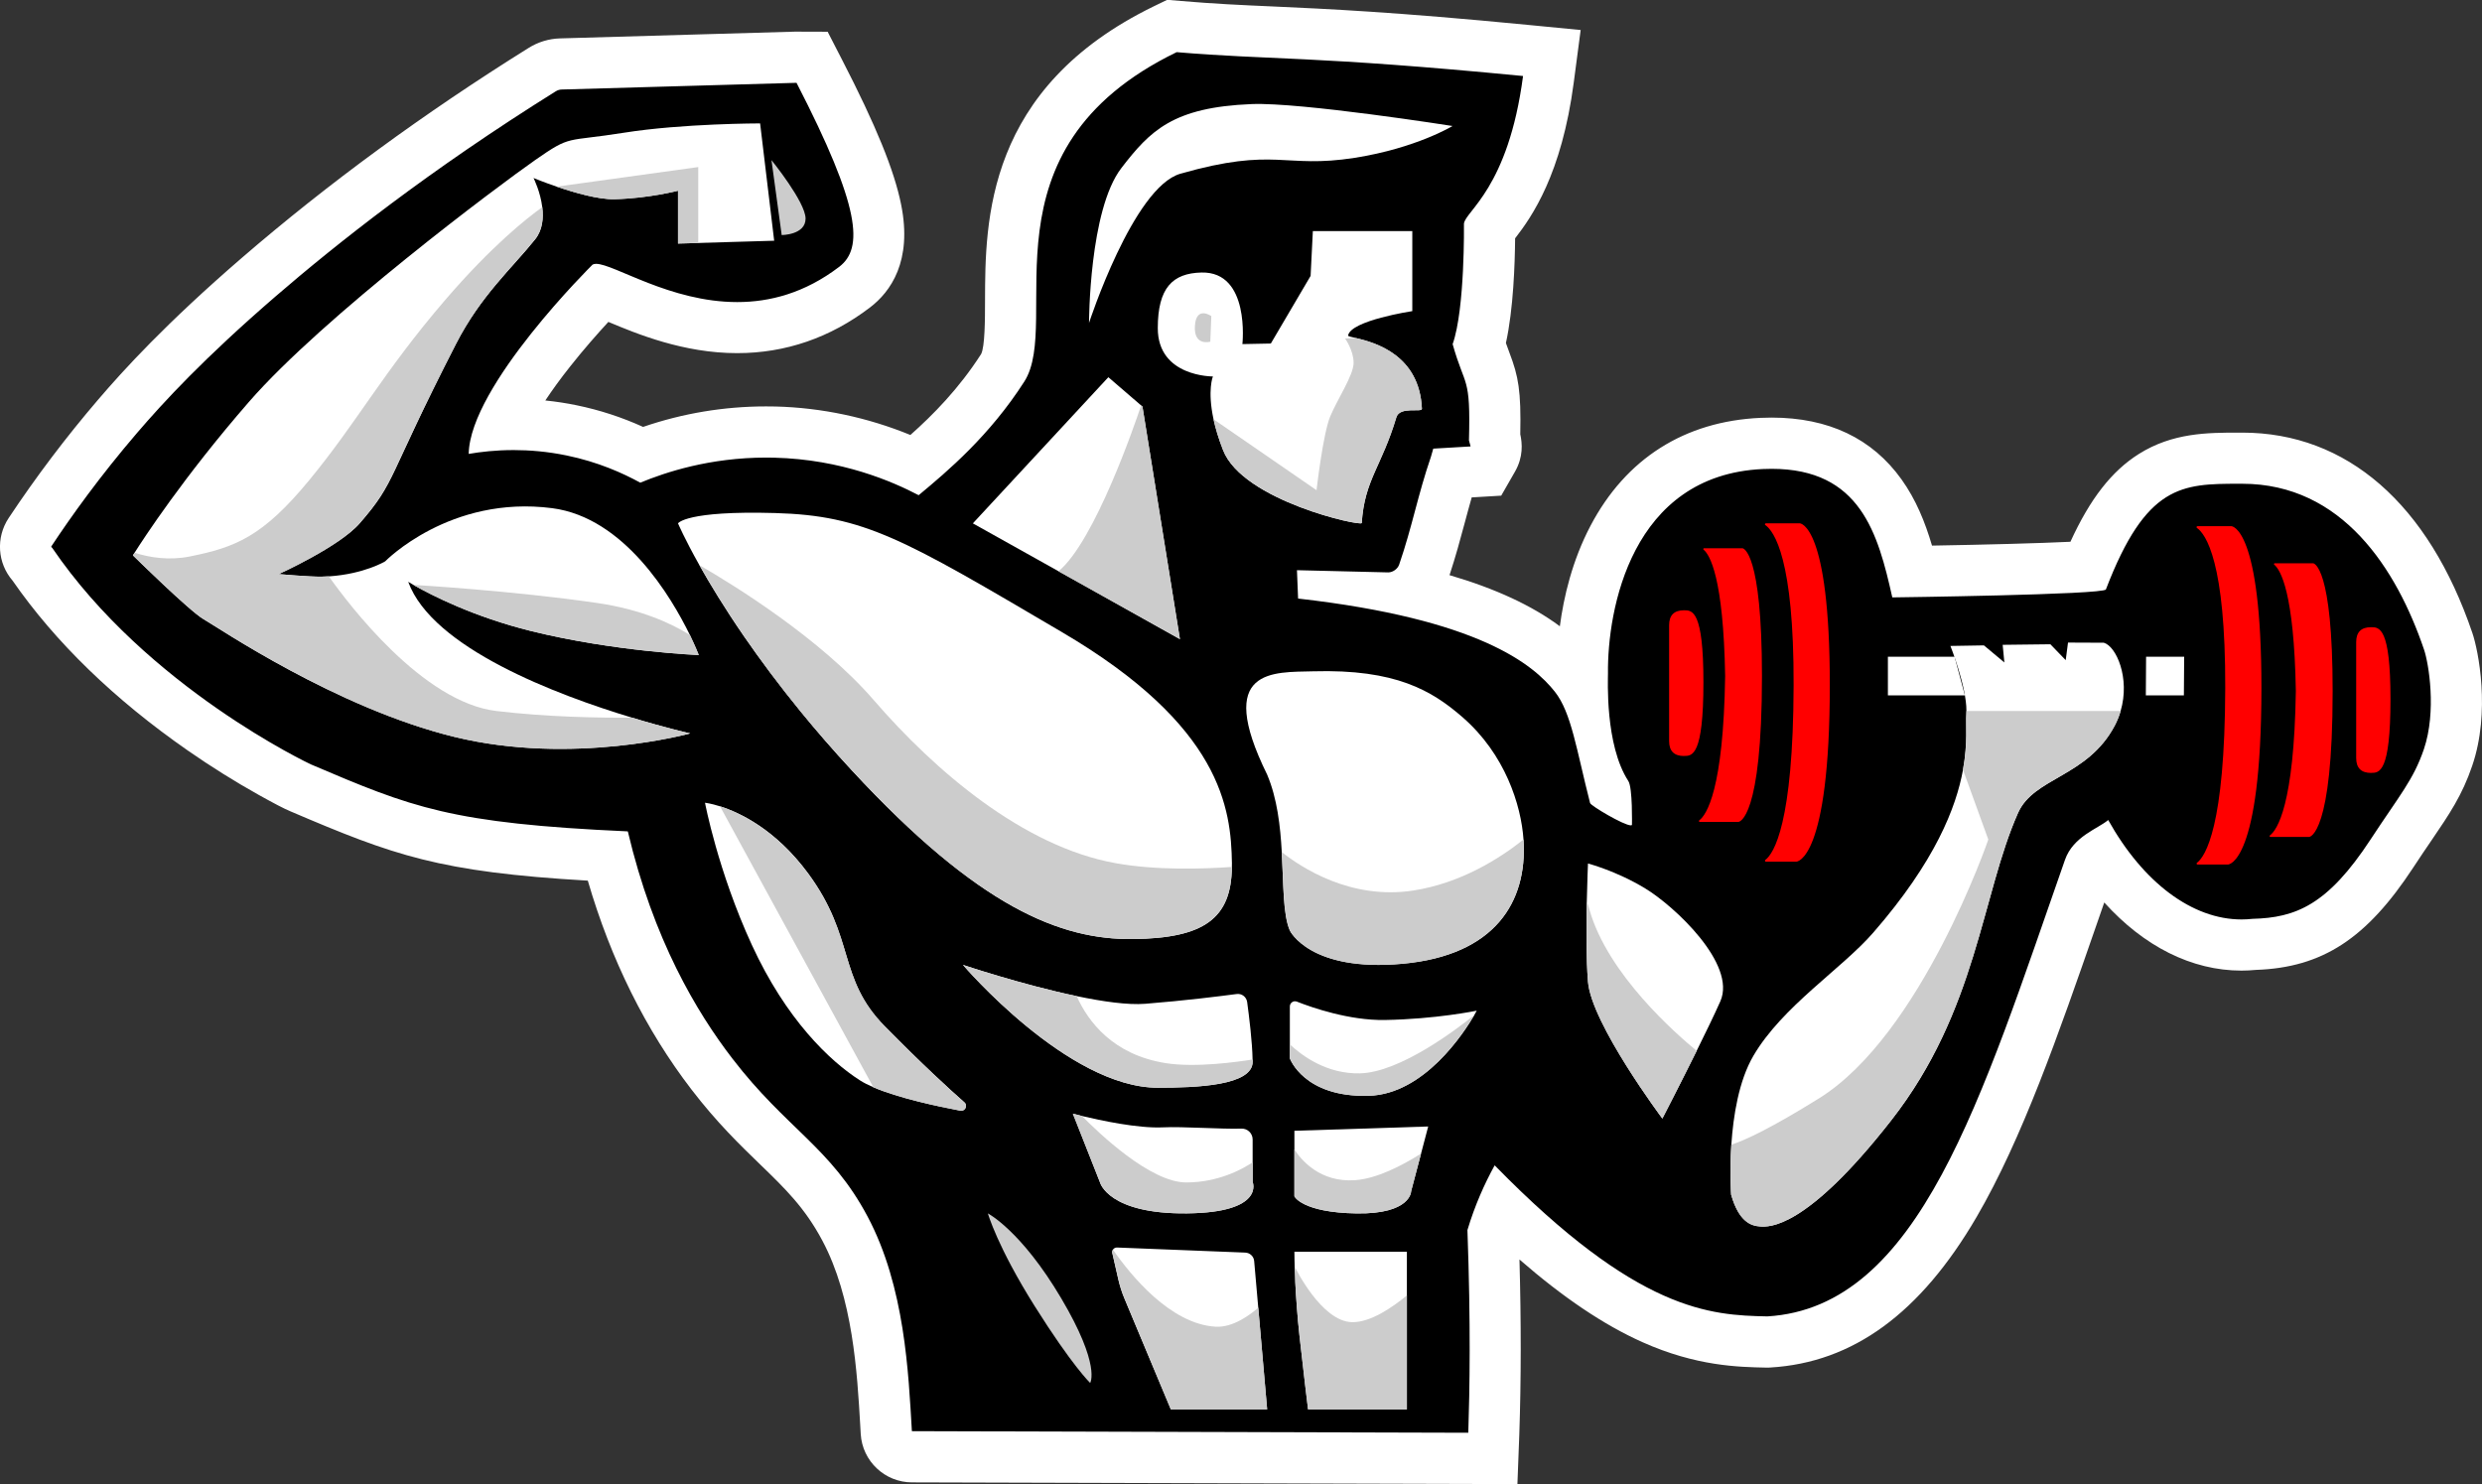
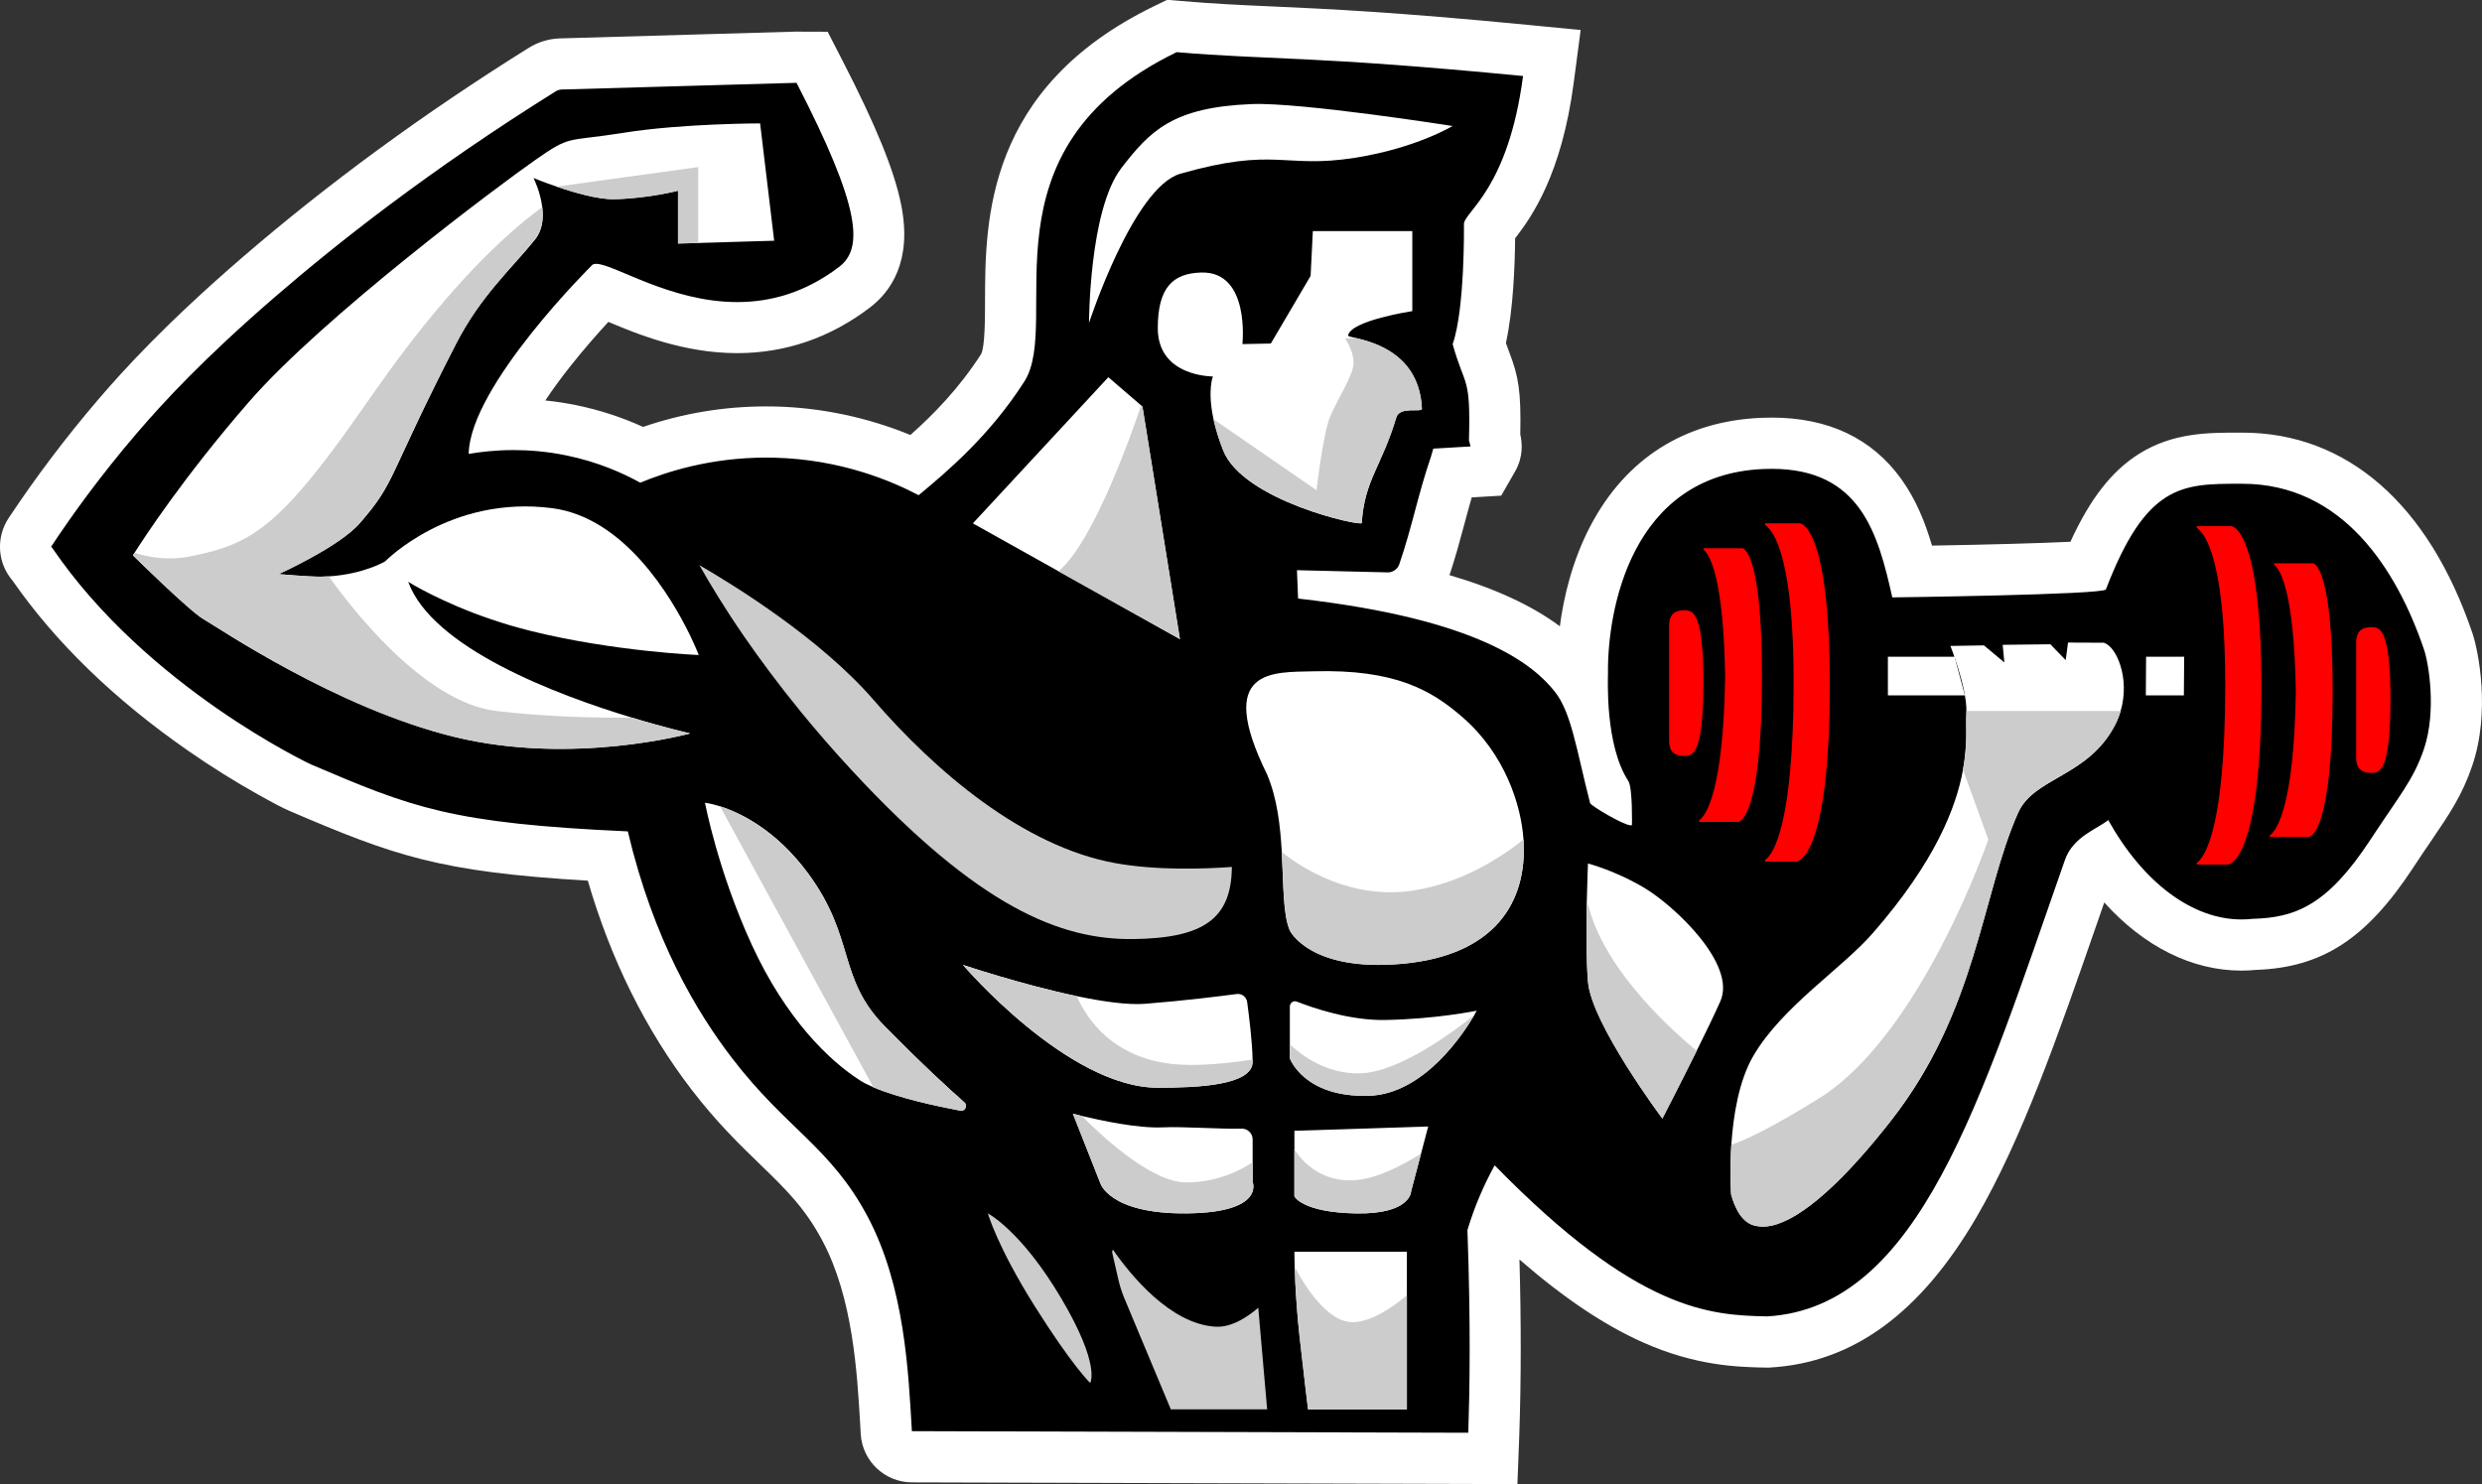
<svg xmlns="http://www.w3.org/2000/svg" id="Logo" viewBox="0 0 485.45 290.32">
  <rect x="0" y="0" width="485.45" height="290.32" fill="#333333" stroke="none" />
  <defs>
    <style>.cls-1{fill:#ccc;}.cls-1,.cls-2,.cls-3,.cls-4{stroke-width:0px;}.cls-2{fill:#000;}.cls-3{fill:red;}.cls-4{fill:#fff;}</style>
  </defs>
  <g id="Man">
    <path class="cls-2" d="M173.66,284.96l-.31-4.75-.09-1.58c-.64-11.03-1.52-26.13-8-38.31-3.8-7.14-8.11-11.31-13.09-16.14-3.85-3.72-8.21-7.95-12.9-14.06-9.27-12.07-16.14-26.41-20.43-42.67-32.73-1.68-40.99-5.21-60.01-13.33l.03-.08c-5.27-2-16.83-9.65-19.25-11.34-9.65-6.71-23.19-17.72-33.21-32.24-1.62-1.75-1.85-4.36-.53-6.36,5.22-7.88,10.99-15.51,17.15-22.7,4.8-5.6,12.88-14.51,27.6-27.22,16.6-14.33,35.25-27.98,55.43-40.58,1.09-.68,2.35-1.06,3.63-1.1l46.06-1.31h3.1s1.41,2.79,1.41,2.79c11.37,22.06,15.84,35.35,6.88,42.18-6.89,5.25-14.62,7.91-22.97,7.91h0c-9.68,0-18.05-3.53-23.59-5.87-.95-.4-2.03-.85-2.89-1.19-6.86,7.06-15.88,17.96-19.46,26.05.74-.03,1.48-.04,2.22-.04,3.81,0,7.62.39,11.34,1.15,4.76.98,9.37,2.57,13.73,4.74,7.81-2.93,15.98-4.42,24.33-4.42.57,0,1.14,0,1.73.02,9.41.24,18.81,2.44,27.39,6.41,4.9-4.16,11.63-10.36,17.17-19,1.51-2.36,1.53-7.58,1.54-13.1.04-15.32.1-38.48,30.26-53.14l1.24-.6,1.37.12c6.64.57,11.97.81,18.15,1.08,10.53.47,23.64,1.06,49.69,3.59l5.15.5-.67,5.13c-2.33,17.73-8.21,25.21-11.03,28.8-.15.2-.33.41-.48.61,0,3.97-.15,15.47-2,22.41.46,1.51.87,2.56,1.23,3.52,1.48,3.9,1.97,5.98,1.76,14.67.32,1.19.58,2.62-.36,4.27l-1.34,2.35-6.55.39c-.97,2.98-1.7,5.74-2.48,8.63-.92,3.42-1.86,6.95-3.21,10.89-.5,1.47-1.48,2.71-2.72,3.58,15.82,3.67,26.48,9.15,32.36,16.58.53.67,1.01,1.39,1.45,2.15,0-.78,0-1.54.01-2.27v-.3c-.17-16.11,7.01-43.76,35.06-45.03.67-.03,1.31-.04,1.95-.04,19.58,0,24.83,13.89,27.58,25.1,14.09-.21,28.61-.6,34.23-1.01,8.19-19.69,16.77-21.16,29.6-21.16h.57c18.21,0,32.52,12.73,40.37,35.84,1.25,3.7,2.9,14.11-.04,22.71-1.75,5.15-3.97,8.4-7.31,13.31-1.06,1.56-2.26,3.33-3.65,5.44-9.43,14.38-17.32,17.51-26.96,17.81-.82.08-1.66.13-2.48.13-10.22,0-20.11-6.31-27.66-17.49-1.06.75-1.8,1.49-2.14,2.47-1.12,3.19-2.21,6.34-3.3,9.46-15.17,43.65-28.26,81.35-59.35,83.21h-.2s-.2,0-.2,0c-13.34-.27-27.41-2.56-51.78-26.05-.66,1.59-1.25,3.2-1.76,4.83.5,14.19.54,26.97.14,39.03v4.92l-5.03.03-113.48-.33Z" />
    <path class="cls-4" d="M230.11,10.2c18.23,1.55,26.67.68,67.78,4.67-2.89,22-11.33,26.44-11.56,28.89,0,0,.22,16.67-2.21,23.56,2.43,8.66,3.54,6,3.19,18.83,0,.02.34,1.17.32,1.18l-7.3.43s-.45,1.56-.45,1.57c-2.59,7.55-3.63,13.56-6.22,21.11-.29.85-1.24,1.53-2.14,1.53-.01,0-.03,0-.04,0-5.93-.14-11.85-.29-17.78-.43h0s-.03.02-.03.03l.22,5.49s.01.03.03.03c35.3,4,45.97,12.89,50.19,18.22,3.24,4.09,4.22,11.33,6.89,21.78.13.52,6.58,4.36,7.96,4.36.11,0,.19-.02.23-.08,0,0,.15-7.28-.71-8.59-4.6-7.07-3.97-20-3.98-21.03-.14-12.36,4.5-38.83,30.28-40,.59-.03,1.16-.04,1.72-.04,17.38,0,20.81,12.66,23.61,25.15,0,0,41.38-.52,41.78-1.56,7.85-20.49,14.83-20.67,26.01-20.67.19,0,.39,0,.59,0h.07c19.55,0,30.19,16.66,35.55,32.44.91,2.67,2.49,12.07-.03,19.49-2.04,5.99-4.74,8.98-10.41,17.63-8.44,12.89-14.67,15.33-23.11,15.55-.71.08-1.43.12-2.15.12-9.62,0-19.22-7.19-26.06-19.43,0,0-.01-.01-.02-.01,0,0,0,0-.01,0-1.95,1.68-6.81,3.16-8.43,7.76-16.44,46.89-28.44,87.55-58.22,89.33-11.11-.22-25.33-.89-53.29-29.51,0,0-.02-.01-.03-.01-.02,0-.03,0-.04.02-1.95,3.55-3.84,7.75-5.3,12.61.67,18.45.44,31.34.17,39.62,0,.02-.01.03-.03.03h0l-108.75-.31s-.05-.02-.05-.04c-.67-11.29-1.34-28.18-8.67-41.96-7.22-13.57-15.87-17.12-26.44-30.89-7-9.11-15.43-23.21-20.44-44.41,0-.02-.02-.03-.04-.03-34.64-1.56-42.19-4.67-61.97-13.11,0,0-32-15-50.62-42.41,0,0-.05,0-.09-.04-.06-.05-.08-.15-.02-.22,3.88-5.86,9.43-13.63,16.77-22.19,5.19-6.05,13.08-14.6,27.08-26.69,11.9-10.27,29.99-24.63,54.81-40.12.34-.21.73-.33,1.13-.34l45.92-1.31s0,0,0,0c.01,0,.02,0,.03.02,12.57,24.39,13.1,32.34,8.33,35.98-6.76,5.15-13.6,6.89-19.94,6.89-13.14,0-24.1-7.48-27.6-7.48-.28,0-.51.05-.69.15,0,0-24,23.68-24.23,37.03,2.32-.4,5.3-.75,8.79-.75,3.09,0,6.58.28,10.33,1.05,6.19,1.27,11.07,3.48,14.44,5.33,4.93-2.04,13.57-4.91,24.62-4.91.53,0,1.06,0,1.6.02,13.19.33,23.11,4.66,28.21,7.33,0,0,0,0,.01,0,0,0,.01,0,.02,0,5.68-4.71,13.88-11.65,20.65-22.21,7.56-11.78-9.56-45.33,29.78-64.44M228.22,0l-2.48,1.2c-32.97,16.02-33.04,42.06-33.08,57.62,0,3.6-.02,9.05-.77,10.45-4.37,6.81-9.46,11.94-13.83,15.82-8.37-3.43-17.36-5.34-26.37-5.57-.62-.02-1.24-.02-1.85-.02-8.23,0-16.3,1.35-24.06,4.01-4.16-1.89-8.51-3.31-12.99-4.23-2.02-.42-4.07-.73-6.13-.94,1.31-1.98,2.92-4.22,4.91-6.72,2.65-3.35,5.33-6.38,7.42-8.65,5.59,2.35,14.71,6.11,25.18,6.11,9.47,0,18.22-3.01,26-8.94,4.01-3.06,8.32-9.03,6.08-20.13-1.35-6.71-4.92-15.46-11.58-28.38l-2.79-5.42-6.13-.02h-.29s-45.92,1.32-45.92,1.32c-2.17.06-4.29.7-6.14,1.86-20.4,12.73-39.26,26.54-56.05,41.03-14.98,12.93-23.23,22.03-28.13,27.75-6.29,7.34-12.18,15.14-17.52,23.18-2.55,3.85-2.19,8.83.76,12.25,8.37,12.06,19.9,23.24,34.28,33.24,4.55,3.16,9.22,6.08,13.87,8.68,2.97,1.65,4.83,2.64,6.24,3.23h0c20.2,8.63,29.04,11.85,58.12,13.54,4.5,15.46,11.32,29.2,20.32,40.92,4.92,6.4,9.42,10.76,13.39,14.6,4.88,4.72,8.73,8.45,12.16,14.89,5.97,11.21,6.81,25.68,7.42,36.25l.09,1.6c.32,5.31,4.73,9.45,10.03,9.45l108.72.31,9.69.03.37-9.71c.36-10.71.37-21.96.03-34.23,8.59,7.48,16.54,12.82,24.07,16.18,10.52,4.7,18.76,4.86,24.21,4.97h.4s.4-.02.4-.02c16.15-.96,29.34-10.6,40.34-29.46,8.89-15.25,15.96-35.58,23.43-57.1.51-1.46,1.02-2.93,1.53-4.41,7.75,8.6,17.11,13.33,26.84,13.33.94,0,1.88-.05,2.82-.14,13-.45,21.66-6.11,30.8-20.06,1.35-2.07,2.55-3.82,3.6-5.36,3.45-5.07,5.94-8.73,7.91-14.52,3.62-10.61,1.18-22.57.04-25.93-8.59-25.3-24.58-39.23-45.02-39.23h-.66c-6.07,0-12.95,0-19.59,4.19-5.27,3.33-9.5,8.72-13.36,17.16-5.98.29-16.44.57-27.07.75-1.36-4.61-3.14-9.01-5.97-12.96-5.73-8.01-14.28-12.08-25.41-12.08-.71,0-1.44.02-2.17.05-14.85.67-26.35,7.98-33.26,21.14-3.57,6.8-5.23,13.92-5.98,19.63-5.46-4.06-12.63-7.38-21.58-10,1.2-3.64,2.08-6.9,2.93-10.07.47-1.74.92-3.43,1.41-5.14l.38-.02,5.39-.32,2.69-4.69c1.66-2.89,1.43-5.55,1.04-7.32.17-8.51-.36-11.32-2.1-15.9-.23-.6-.46-1.21-.71-1.95,1.47-6.64,1.76-15.59,1.8-20.48,3.27-4.21,9.11-12.53,11.47-30.49l1.35-10.26-10.3-1c-26.17-2.54-39.35-3.13-49.95-3.61-6.12-.27-11.41-.51-17.95-1.07l-2.74-.23h0Z" />
  </g>
  <g id="Whites">
    <path class="cls-4" d="M213,63.2s0-22.11,6.33-30.33c5.64-7.33,10.11-11.89,25.46-12.51,9.62-.39,39.31,4.29,39.31,4.29,0,0-7.11,4.33-19.11,6.22-13.91,2.19-15.44-2.22-34.11,3.11-9.24,2.64-17.89,29.22-17.89,29.22Z" />
    <path class="cls-4" d="M278.11,79.97c.04.78-4.33-.55-5,1.67-2.9,9.69-6.22,12.22-6.77,20.67-.05.73-23.23-4.34-27.11-14.22-.91-2.32-1.5-4.34-1.88-6.08-1.23-5.7-.12-8.37-.12-8.37,0,0-10.78.11-10.78-9.44,0-7.89,2.89-10.76,8.55-10.89,9.56-.22,8,14,8,14l5.56-.11,7.78-13.23.44-8.77h19.45v15.66s-12.07,1.82-12.56,4.78c-.02.14.59.27,1.58.5,3.65.86,12.39,3.26,12.86,13.83Z" />
    <polygon class="cls-4" points="230.78 125.03 207.04 111.75 190.28 102.38 216.78 73.79 223.19 79.31 223.45 79.53 230.78 125.03" />
-     <path class="cls-4" d="M240.95,168.86c0,.25,0,.49-.01.73-.09,10.13-5.49,13.94-19.33,14.11-14.16.16-30.16-6.17-55-33-3.66-3.95-6.97-7.78-9.97-11.45-4.34-5.31-8.01-10.27-11.08-14.72l-.07-.1c-3.79-5.51-6.65-10.24-8.7-13.88-2.9-5.16-4.18-8.17-4.18-8.17,0,0,1.5-2.52,19-2.02s25,5,56.17,23.34c31.17,18.33,33,34.5,33.17,45.16Z" />
    <path class="cls-4" d="M274.34,188.53c-18.17,1.67-22.06-6.5-22.06-6.5-1.37-3.15-1.22-8.98-1.58-15.35-.28-5.07-.89-10.49-2.86-15.15-10.34-21,1.27-19.99,9-20.21,16.16-.46,23.23,3.77,29.25,9.01,8.28,7.21,11.44,17.17,11.89,23.9.01.1.01.2.02.3.67,11.83-5.5,22.33-23.66,24Z" />
    <path class="cls-4" d="M245,207.7c0,4.66-10.88,5.08-18.55,5.08-17.61,0-38.11-24.03-38.11-24.03,0,0,11.53,3.87,22.24,6.11,5.11,1.07,10.03,1.77,13.42,1.5,7.71-.61,14.69-1.49,17.87-1.91,1-.14,1.92.56,2.06,1.57.37,2.71,1.01,7.87,1.06,11.24.01.15.01.3.01.44Z" />
    <path class="cls-4" d="M288.83,197.71c-.03.06-.19.37-.47.85-1.96,3.37-9.78,15.52-20.69,15.8-12.67.34-15.39-7.33-15.39-7.33v-10.15c0-.71.72-1.21,1.38-.94,2.97,1.17,10.24,3.7,17.18,3.59,10-.17,17.75-1.78,17.99-1.82Z" />
    <path class="cls-4" d="M232.17,237.36c-15.33.17-17-6-17-6l-5.33-13.5s.67.18,1.78.45c3.41.82,10.97,2.47,15.88,2.22,3.7-.19,11.5.38,15.31.25,1.2-.04,2.19.92,2.19,2.12v8.3s2.5,6-12.83,6.16Z" />
    <path class="cls-4" d="M279.34,220.36l-1.4,5.31-1.94,7.36s0,4.5-10.66,4.34c-10.67-.17-12.17-3.34-12.17-3.34v-12.83l26.17-.84Z" />
-     <path class="cls-4" d="M247.84,275.7h-18.84l-9.08-21.71c-.5-1.19-.89-2.43-1.18-3.68l-1.15-5.04c-.11-.29-.06-.58.09-.81-.01-.01,0-.01,0-.01.17-.25.46-.42.8-.41l25.01.99c.94,0,1.73.72,1.81,1.65l.8,9.13,1.74,19.89Z" />
    <path class="cls-4" d="M275.17,244.86v30.84h-19.33s-.98-8.01-1.67-14.34c-.44-4.01-.68-7.67-.83-10.52-.17-3.66-.17-5.98-.17-5.98h22Z" />
    <path class="cls-1" d="M193.22,237.37s1.83,6.49,9.17,18.16,10.83,15,10.83,15c0,0,2.17-3.33-5.67-16.58s-14.33-16.58-14.33-16.58Z" />
    <path class="cls-4" d="M187.83,217.27c-4.4-.83-12.08-2.46-17.01-4.58-.99-.43-1.87-.87-2.59-1.33-6-3.83-14.5-12-21.17-26.5-6.67-14.5-9.17-27.83-9.17-27.83,0,0,1.11.12,2.94.7,3.86,1.23,10.89,4.53,17.23,13.13,9.33,12.67,5.69,20.45,15,29.91,7.41,7.53,12.67,12.33,15.56,14.87.72.63.14,1.8-.79,1.63Z" />
    <path class="cls-4" d="M81.09,114.55c-.82-.47-1.25-.74-1.25-.74,4.7,12.96,29.05,22.13,43.78,26.58,6.68,2.03,11.38,3.08,11.38,3.08,0,0-23,6.34-46.16.67-23.17-5.67-46.34-21.5-49-23-2.67-1.5-13.84-12.5-13.84-12.5,0,0,.11-.17.32-.51,1.64-2.59,9.51-14.73,22.35-29.49,14.5-16.67,48.83-42.33,56-47.33s5.83-3.5,17.33-5.34c11.5-1.83,26.67-1.83,26.67-1.83l2.75,22.95-17.64.52-1.17.03v-10.33s-5.77,1.5-12.44,1.66c-3.13.08-7.83-1.28-11.29-2.46-2.5-.85-4.36-1.62-4.53-1.69.09.18,1.35,2.74,1.71,5.71.26,2.13.06,4.47-1.39,6.28-4.55,5.68-10.64,11.01-15.5,20.5-13.67,26.66-11.58,26.73-18.83,35.07-4,4.59-15.84,9.93-15.84,9.93,0,0,6.14.54,8.34.5.51-.01,1-.03,1.48-.06,6.94-.46,11.02-2.94,11.02-2.94,0,0,12.66-13,32.66-10.4,14.14,1.84,23.3,17.37,26.93,24.8,1.15,2.38,1.74,3.93,1.74,3.93,0,0-16.5-.67-32.73-4.68-11.39-2.81-19.69-7.12-22.78-8.87l-.07-.04Z" />
    <path class="cls-4" d="M336.48,195.87c-1.13,2.55-2.86,6.12-4.63,9.69-3.28,6.63-6.71,13.25-6.71,13.25,0,0-13.89-18.56-14.55-26.78-.36-4.43-.33-10.79-.23-15.71.09-4.23.23-7.4.23-7.4,0,0,5.55,1.44,11.22,4.89,5.67,3.44,17.89,14.78,14.67,22.06Z" />
    <path class="cls-4" d="M414.77,139.09c-.28.97-.67,1.95-1.18,2.91-5.34,10.03-15.78,10.03-18.89,17.03-7.14,16.07-8,38.64-24.78,60.11s-24,20.89-25.67,20.78c-1.66-.11-4.11-.78-5.66-6.22,0,0-.32-4.28.04-9.78.37-5.61,1.45-12.49,4.31-17.38,5.67-9.69,17.31-17.04,23.42-24.07,12.18-13.98,16.25-24.56,17.58-31.89.97-5.32.51-8.92.65-10.88.02-.19.02-.4.02-.61.03-4.77-3.13-12.73-3.13-12.73l6.55-.11,4,3.34-.33-3.45,9.33-.11,3,3.11.45-3.44,7,.03c2.42.68,5.19,6.89,3.29,13.36Z" />
  </g>
  <g id="Dumbbell">
    <polygon class="cls-4" points="419.75 128.47 419.7 136.03 427.14 136.03 427.2 128.47 419.75 128.47" />
    <polygon class="cls-4" points="369.25 128.47 369.25 136.03 384.31 136.03 382.29 128.47 369.25 128.47" />
    <path class="cls-3" d="M345.38,102.38c-.18,0-.26.23-.11.33,1.71,1.19,5.61,6.6,5.54,31.31-.07,27.16-3.9,32.96-5.53,34.2-.14.11-.07.34.11.34h5.95s0,0,0,0c.11,0,6.54-.29,6.55-34.54,0-31.33-5.76-31.64-5.88-31.65,0,0,0,0,0,0h-6.62Z" />
    <path class="cls-3" d="M333.32,107.25h7.47s0,0,.02,0c.15.02,3.81.64,3.81,25,0,28.01-4.46,28.52-4.6,28.53,0,0,0,0-.01,0h-7.55c-.16,0-.23-.2-.11-.3,1.41-1.06,4.73-5.93,5.07-28.24-.34-19.35-3.02-23.72-4.22-24.71-.12-.1-.05-.29.11-.29Z" />
    <path class="cls-3" d="M329.38,147.89h0q-2.92,0-2.92-2.92v-22.67q0-2.92,2.92-2.92h0c1.6,0,3.79,0,3.79,14.08,0,14.42-2.19,14.42-3.79,14.42Z" />
    <path class="cls-3" d="M463.76,151.2h0q-2.92,0-2.92-2.92v-22.67q0-2.92,2.92-2.92h0c1.6,0,3.79,0,3.79,14.08,0,14.42-2.19,14.42-3.79,14.42Z" />
    <path class="cls-3" d="M444.94,110.19h7.47s0,0,.02,0c.15.02,3.81.64,3.81,25,0,28.01-4.46,28.52-4.6,28.53,0,0,0,0-.01,0h-7.55c-.16,0-.23-.2-.11-.3,1.41-1.06,4.73-5.93,5.07-28.24-.34-19.35-3.02-23.72-4.22-24.71-.12-.1-.05-.29.11-.29Z" />
    <path class="cls-3" d="M429.8,102.94c-.18,0-.26.23-.11.33,1.71,1.19,5.61,6.6,5.54,31.31-.07,27.16-3.9,32.96-5.53,34.2-.14.11-.07.34.11.34h5.95s0,0,0,0c.11,0,6.54-.29,6.55-34.54,0-31.33-5.76-31.64-5.88-31.65,0,0,0,0,0,0h-6.62Z" />
  </g>
  <g id="Greys">
    <path class="cls-1" d="M274.34,188.53c-18.17,1.67-22.06-6.5-22.06-6.5-1.37-3.15-1.22-8.98-1.58-15.35,3.68,2.93,13.43,9.43,25.75,7.52,9.27-1.44,16.85-6.25,21.53-9.97.01.1.01.2.02.3.67,11.83-5.5,22.33-23.66,24Z" />
    <path class="cls-1" d="M414.77,139.09c-.28.97-.67,1.95-1.18,2.91-5.34,10.03-15.78,10.03-18.89,17.03-7.14,16.07-8,38.64-24.78,60.11s-24,20.89-25.67,20.78c-1.66-.11-4.11-.78-5.66-6.22,0,0-.32-4.28.04-9.78,2.75-.88,7.82-3.26,17.15-9.06,20-12.44,33.11-50.63,33.11-50.63l-4.95-13.65c.97-5.32.51-8.92.65-10.88.02-.19.02-.4.02-.61h30.16Z" />
    <path class="cls-1" d="M331.85,205.56c-3.28,6.63-6.71,13.25-6.71,13.25,0,0-13.89-18.56-14.55-26.78-.36-4.43-.33-10.79-.23-15.71.16.44.34,1,.53,1.67,3.58,12.64,16.99,24.32,20.96,27.57Z" />
    <path class="cls-1" d="M245,207.7c0,4.66-10.88,5.08-18.55,5.08-17.61,0-38.11-24.03-38.11-24.03,0,0,11.53,3.87,22.24,6.11,2.27,5.04,7.14,11.48,17.42,13.11,5.81.93,14.14-.25,16.99-.71.01.15.01.3.01.44Z" />
    <path class="cls-1" d="M232.17,237.36c-15.33.17-17-6-17-6l-5.33-13.5s.67.18,1.78.45c3.14,3.2,13.32,13,20.38,13,6.34,0,11.04-2.63,13-3.94v3.83s2.5,6-12.83,6.16Z" />
    <path class="cls-1" d="M288.36,198.56c-1.96,3.37-9.78,15.52-20.69,15.8-12.67.34-15.39-7.33-15.39-7.33v-2.73c2.36,2.21,7.22,5.83,13.72,5.67,7.86-.19,19.02-8.71,22.36-11.41Z" />
    <path class="cls-1" d="M277.94,225.67l-1.94,7.36s0,4.5-10.66,4.34c-10.67-.17-12.17-3.34-12.17-3.34v-9.18c1.26,1.97,4.95,6.54,11.94,6.01,4.1-.31,8.88-2.7,12.83-5.19Z" />
    <path class="cls-1" d="M247.84,275.7h-18.84l-9.08-21.71c-.5-1.19-.89-2.43-1.18-3.68l-1.15-5.04c-.11-.29-.06-.58.09-.81,3.45,4.97,11.23,14.57,20.1,15.07,3.36.19,6.7-2.3,8.32-3.72l1.74,19.89Z" />
    <path class="cls-1" d="M275.17,253.41v22.29h-19.33s-.98-8.01-1.67-14.34c-.44-4.01-.68-7.67-.83-10.52v-2.87s5.11,10.56,11.11,10.67c3.57.07,7.84-2.85,10.72-5.23Z" />
    <path class="cls-1" d="M187.83,217.27c-4.4-.83-12.08-2.46-17.01-4.58l-29.99-54.96c3.86,1.23,10.89,4.53,17.23,13.13,9.33,12.67,5.69,20.45,15,29.91,7.41,7.53,12.67,12.33,15.56,14.87.72.63.14,1.8-.79,1.63Z" />
    <path class="cls-1" d="M230.78,125.03l-23.74-13.28c7.11-5.9,14.99-28.95,16.15-32.44l.26.22,7.33,45.5Z" />
    <path class="cls-1" d="M240.94,169.59c-.09,10.13-5.49,13.94-19.33,14.11-14.16.16-30.16-6.17-55-33-3.66-3.95-6.97-7.78-9.97-11.45-4.34-5.31-8.01-10.27-11.08-14.72l-.07-.1c-3.79-5.51-6.65-10.24-8.7-13.88,6.84,3.96,23.7,14.37,34.1,26.4,11.97,13.85,29.27,28.69,47.34,31.91,7.99,1.43,17.16,1.13,22.71.73Z" />
-     <path class="cls-1" d="M136.67,128.14s-16.5-.67-32.73-4.68c-11.39-2.81-19.69-7.12-22.78-8.87l-.07-.04-.2-.13s19.34,1.11,36,3.55c8.43,1.24,14.3,3.91,18.04,6.24,1.15,2.38,1.74,3.93,1.74,3.93Z" />
    <path class="cls-1" d="M135,143.47s-23,6.34-46.16.67c-23.17-5.67-46.34-21.5-49-23-2.67-1.5-13.84-12.5-13.84-12.5,0,0,.11-.17.32-.51,2.91.92,6.71,1.55,10.79.73,8.89-1.78,14.24-3.85,23.34-14.89,9.5-11.52,14.44-21.11,26.66-35.33,9.14-10.63,16.05-16.05,18.95-18.11.26,2.13.06,4.47-1.39,6.28-4.55,5.68-10.64,11.01-15.5,20.5-13.67,26.66-11.58,26.73-18.83,35.07-4,4.59-15.84,9.93-15.84,9.93,0,0,6.14.54,8.34.5.51-.01,1-.03,1.48-.06,3.86,5.45,18.33,24.63,32.79,26.34,9.87,1.17,19.89,1.35,26.51,1.3,6.68,2.03,11.38,3.08,11.38,3.08Z" />
    <path class="cls-1" d="M136.57,32.68v14.86l-3.96.1v-10.33s-5.77,1.5-12.44,1.66c-3.13.08-7.83-1.28-11.29-2.46l27.69-3.83Z" />
-     <path class="cls-1" d="M150.89,31.31l2,14.67s4.67,0,4.67-3.22-6.67-11.44-6.67-11.44Z" />
    <path class="cls-1" d="M278.11,79.97c.04.78-4.33-.55-5,1.67-2.9,9.69-6.22,12.22-6.77,20.67-.05.73-23.23-4.34-27.11-14.22-.91-2.32-1.5-4.34-1.88-6.08l20.15,13.88s1.25-11,2.67-14.42c1.42-3.41,4.58-8.08,4.58-10.5s-1.66-4.75-1.66-4.75l2.16-.08c3.65.86,12.39,3.26,12.86,13.83Z" />
-     <path class="cls-1" d="M236.92,61.84l-.2,5s-3.26.96-3.01-3.08,3.21-1.92,3.21-1.92Z" />
+     <path class="cls-1" d="M236.92,61.84l-.2,5Z" />
  </g>
</svg>